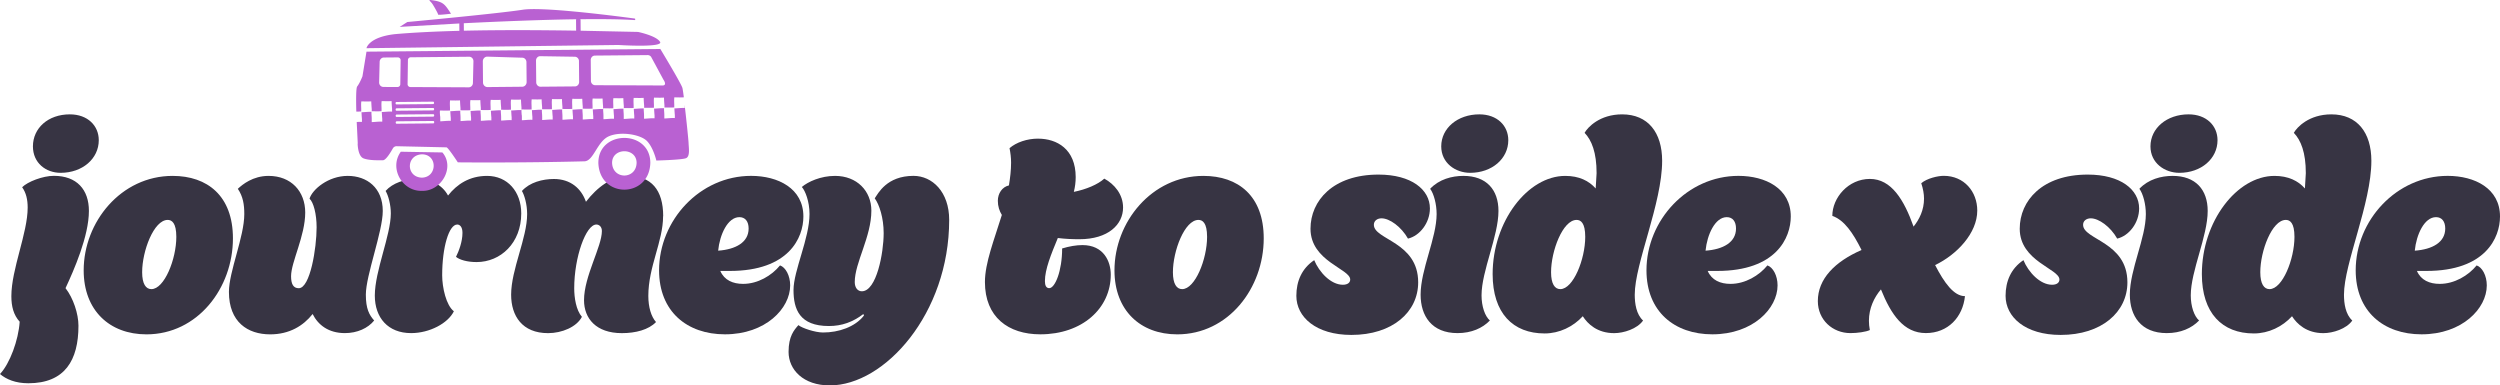
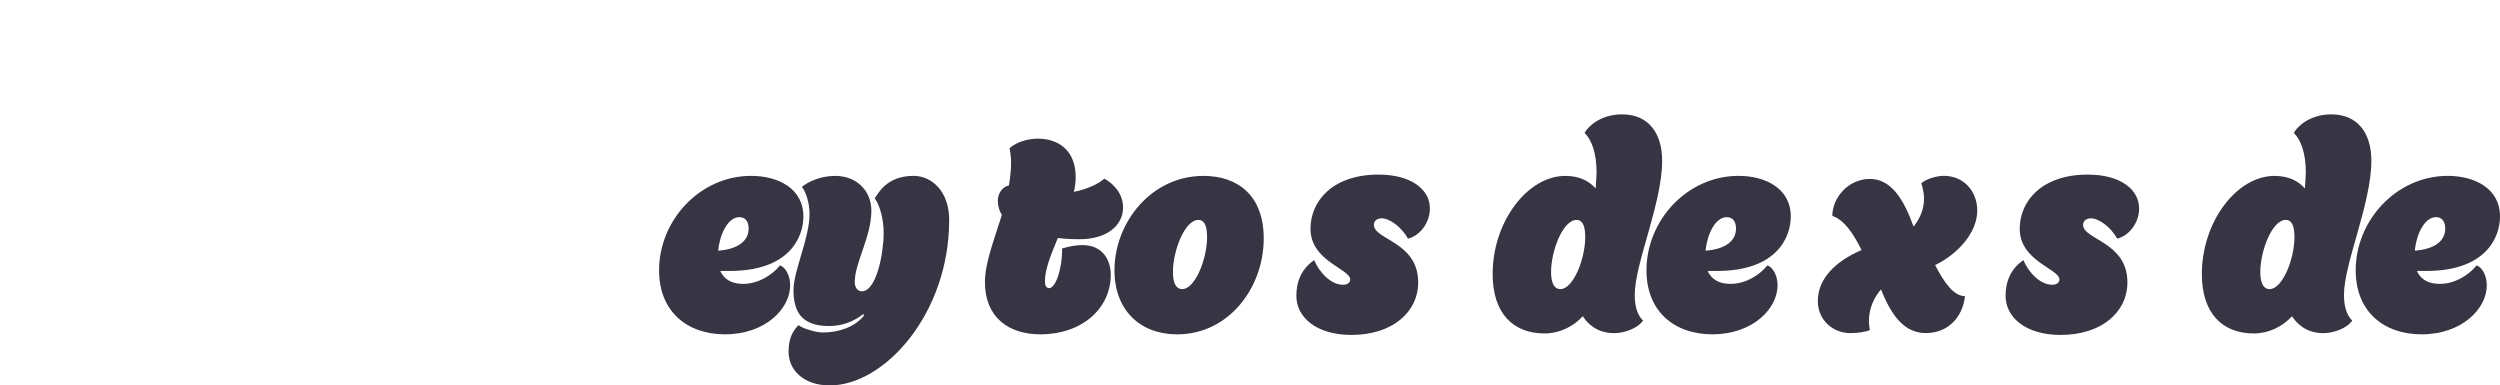
<svg xmlns="http://www.w3.org/2000/svg" viewBox="0 0 823.08 126.9">
  <g fill="#373443">
-     <path d="M21.58 94.88c2.53 3.24 4.25 8.41 4.25 12.36 0 11.35-4.46 18.94-16.51 18.94-4.25 0-7.29-1.32-9.32-3.04 3.24-3.44 6.08-11.14 6.48-17.22-2.03-2.23-2.74-5.06-2.74-8.41 0-8.91 5.37-20.77 5.37-29.18 0-2.63-.51-4.86-1.82-6.69 1.82-1.82 6.79-3.75 10.43-3.75 7.6 0 11.55 4.56 11.55 11.55 0 8.31-4.96 19.55-7.7 25.43zM23 37.65c5.88 0 9.52 3.75 9.52 8.51 0 6.08-5.37 10.74-12.56 10.74-4.86 0-9.12-3.24-9.12-8.71 0-5.98 4.96-10.54 12.16-10.54zm4.55 51.36c0-15.9 12.26-31.1 29.28-31.1 11.45 0 19.86 6.58 19.86 20.56 0 16.41-11.65 31.61-28.47 31.61-12.16 0-20.67-7.9-20.67-21.07zm30.5-11.04c0-4.66-1.52-5.57-2.84-5.57-4.56 0-8.41 10.23-8.41 17.22 0 3.85 1.22 5.57 3.04 5.57 4.25 0 8.21-9.83 8.21-17.22zm44.87 25.42c-3.04 3.85-7.6 6.69-13.98 6.69-7.4 0-13.57-4.05-13.57-13.98 0-6.69 5.06-18.13 5.06-25.63 0-3.14-.41-5.77-2.13-8.31 1.52-1.42 4.96-4.25 10.13-4.25 7.4 0 12.06 5.06 12.06 12.06 0 7.7-4.66 16.31-4.66 20.97 0 2.53.71 3.95 2.53 3.95 3.75 0 5.88-13.17 5.88-20.06 0-4.36-1.01-8.21-2.33-9.42.91-3.04 6.18-7.5 12.56-7.5s11.55 3.95 11.55 11.55c0 6.79-5.57 21.17-5.57 27.55 0 4.66 1.11 6.69 2.74 8.51-2.03 2.53-5.57 4.15-9.62 4.15-5.37 0-8.81-2.63-10.64-6.28zm44.58-39c2.94-3.75 7.09-6.48 12.87-6.48 6.69 0 11.24 5.17 11.24 12.36 0 9.73-6.79 16.01-14.69 16.01-3.04 0-5.57-.71-6.79-1.72.91-1.82 2.13-4.96 2.13-7.9 0-2.03-.91-2.74-1.72-2.74-2.74 0-4.96 7.5-4.96 16.71 0 4.05 1.32 9.93 3.85 11.85-1.92 3.95-8 7.19-14.08 7.19-7.6 0-11.95-5.06-11.95-12.36 0-8.1 5.27-19.86 5.27-27.05 0-2.84-.81-5.88-1.72-7.4 2.33-2.63 6.38-3.95 10.23-3.95 4.36 0 8.31 1.72 10.33 5.47zm70.81 6.79c0 8.31-4.86 16.61-4.86 26.24 0 3.65.91 6.79 2.53 8.61-2.43 2.53-6.69 3.65-11.24 3.65-8.51 0-12.46-4.86-12.46-10.84 0-7.9 5.88-17.63 5.88-22.79 0-1.42-.91-2.13-1.82-2.13-3.44 0-7.29 10.74-7.29 20.97 0 3.14.61 7.19 2.53 9.42-1.72 3.34-6.58 5.37-11.14 5.37-8.51 0-12.16-5.67-12.16-12.66 0-8.31 5.27-18.64 5.27-26.54 0-3.24-.91-6.28-1.72-7.6 2.53-2.84 6.79-3.95 10.54-3.95 5.47 0 9.02 3.14 10.54 7.5 3.65-4.76 8.61-8.51 13.88-8.51 7.6 0 11.55 4.56 11.55 13.27z" />
    <use href="#B" />
    <path d="M284.45 103.9l-.2-.51c-3.44 2.63-7.09 3.95-11.35 3.95-9.62 0-11.65-5.47-11.65-11.85s5.27-17.02 5.27-25.02c0-4.15-1.42-7.7-2.53-8.91 2.03-1.72 6.18-3.65 10.94-3.65 7.19 0 11.95 4.96 11.95 11.45 0 8.61-5.47 17.12-5.47 23.5 0 1.92 1.01 3.04 2.33 3.04 4.86 0 7.19-12.66 7.19-19.15 0-4.96-1.42-9.42-2.94-11.45 1.11-1.62 3.95-7.4 12.76-7.4 6.18 0 11.75 5.27 11.75 14.49 0 30.9-21.27 54.5-39.31 54.5-8.71 0-13.57-5.17-13.57-11.04 0-5.17 1.82-7.19 3.24-8.81 1.22 1.01 5.57 2.43 8.1 2.43 5.17 0 10.54-1.82 13.47-5.57zm57.34-58.25c6.18 0 12.36 3.44 12.36 12.66 0 1.62-.2 3.24-.61 4.86 4.05-.81 7.9-2.43 10.03-4.36 3.34 1.82 6.18 5.17 6.18 9.52 0 5.57-4.86 10.43-14.39 10.43-2.33 0-4.76-.1-7.09-.4-2.23 5.37-4.25 10.33-4.25 14.18 0 1.42.41 2.33 1.42 2.33 1.92 0 4.25-5.67 4.25-13.07 2.33-.71 4.66-1.11 6.69-1.11 6.99 0 9.32 5.37 9.32 9.73 0 11.14-9.42 19.65-23.2 19.65-10.54 0-18.23-5.67-18.23-17.22 0-6.28 3.04-13.88 5.57-22.08-.81-1.32-1.32-2.84-1.32-4.66 0-2.43 1.42-4.56 3.65-5.07.41-2.53.71-4.96.71-7.5 0-1.62-.2-3.24-.51-4.76 2.23-1.92 5.77-3.14 9.42-3.14zm25.13 43.36c0-15.9 12.26-31.1 29.28-31.1 11.45 0 19.86 6.58 19.86 20.56 0 16.41-11.65 31.61-28.47 31.61-12.16 0-20.67-7.9-20.67-21.07zm30.49-11.04c0-4.66-1.52-5.57-2.84-5.57-4.56 0-8.41 10.23-8.41 17.22 0 3.85 1.22 5.57 3.04 5.57 4.25 0 8.21-9.83 8.21-17.22z" />
    <use href="#C" />
    <use href="#D" />
    <use href="#E" />
    <use href="#B" x="325.08" />
    <path d="M619.26,95.29c-2.23,2.63-3.95,6.18-3.95,10.33,0,1.01.1,2.03.3,3.04-1.22.61-4.15,1.01-6.38,1.01-5.88,0-10.74-4.36-10.74-10.54,0-7.29,5.57-12.97,14.39-16.82-2.84-5.67-5.67-9.83-9.62-11.24,0-5.98,5.27-12.16,12.36-12.16s11.24,6.89,14.39,15.7c1.92-2.43,3.44-5.47,3.44-9.22,0-1.52-.3-3.24-.91-5.07,1.92-1.62,5.47-2.43,7.4-2.43,6.69,0,11.04,5.17,11.04,11.45,0,7.4-6.69,14.49-13.88,17.93,3.04,5.88,6.18,10.23,9.83,10.23-.71,6.89-5.57,12.16-12.87,12.16s-11.45-6.08-14.79-14.38Z" />
    <use href="#C" x="233.5" />
    <use href="#D" x="233.5" />
    <use href="#E" x="233.5" />
    <use href="#B" x="558.58" />
  </g>
-   <path d="M217.29 13.76c-1.25-2.02-7.25-3.25-7.25-3.25l-18.87-.4-.03-3.47c0-.11-.03-.22-.07-.31 7.08-.08 13.32-.02 17.83.28.31 0 .34-.47.04-.51-9.17-1.22-30.6-3.87-36.88-2.89C164 4.47 134.1 7.25 134.1 7.25l-2.51 1.6 19.63-1.12.02 2.42c-7.68.2-14.99.54-21.3 1.1-8.62 1-9.29 4.62-9.29 4.62l82.93-1.06s14.98.97 13.73-1.05zm-27.61-3.67c-11.5-.18-24.66-.26-36.96.02l-.02-2.46c11.84-.59 25.44-1.14 37.02-1.31-.04.09-.07.2-.07.31l.03 3.44zM197 53.7c.45 11.76 16.88 11.6 17.11-.16-.11-10.92-17.23-10.81-17.11.16zm4.52-.04c-.07-5.1 8.04-5.18 8.07-.07-.11 5.55-7.86 5.62-8.07.07zm-69.55-3.72c-3.92 5.36.37 13.1 6.97 12.9 6.29.2 10.95-7.71 6.71-12.65l-13.68-.24zm6.99.87c5.19.06 5.02 7.56-.06 7.68-5.3-.17-5.27-7.52.06-7.68zm5.27-46.02c.05-.26-1.28-2.58-1.82-3.42s-1.49-1.43-.74-1.37c4.36.51 4.72 1.35 6.82 4.52 0 0-4.31.53-4.26.27zm-26.48 42.52s.02 4.13 1.97 4.85c1.94.72 4.89.6 6.36.6.96 0 2.53-2.59 3.26-3.9a1.4 1.4 0 0 1 1.25-.72l16.4.37c.53 0 3.74 4.94 3.74 4.94s20.38.22 41.68-.34c3.04-.08 4.18-6.55 8.04-8.24s10.41-.63 12.55 1.56c2.13 2.19 3.09 6.42 3.09 6.42s8.37-.2 9.77-.77.89-3.44.84-5.01c-.03-.96-.71-7.58-1.3-12.56v.06l.02.99c-.23-.02-.47-.02-.7-.02-.9.01-1.79.13-2.69.15 0 .19.02.38.03.57.02.4.05.8.08 1.2a5.96 5.96 0 0 0 .04.42v.99c-.22-.02-.45-.02-.69-.02-.91.01-1.81.13-2.72.16h-.05v-.59c0-.36 0-.73-.02-1.09-.02-.57-.11-1.14-.06-1.7-.2-.01-.4-.02-.6-.01-.9.01-1.79.13-2.69.15 0 .19.02.38.03.57.02.4.05.8.08 1.2a5.96 5.96 0 0 0 .04.42v.99c-.22-.02-.45-.02-.69-.02-.91.01-1.81.13-2.72.16h-.05v-.59c0-.36 0-.73-.02-1.09-.02-.57-.11-1.14-.06-1.7-.2-.01-.4-.02-.6-.01-.9.01-1.79.13-2.69.15 0 .19.02.38.03.57.02.4.05.8.08 1.2a5.96 5.96 0 0 0 .04.42v.99c-.22-.02-.45-.02-.69-.02-.91.01-1.81.13-2.72.16h-.05v-.59c0-.36 0-.73-.02-1.09-.02-.57-.11-1.14-.06-1.7-.2-.01-.4-.02-.6-.01-.9.01-1.79.13-2.69.15 0 .19.02.38.03.57.02.4.05.8.08 1.2a5.96 5.96 0 0 0 .04.42v.99c-.22-.02-.45-.02-.69-.02-.91.01-1.81.13-2.72.16h-.05v-.59c0-.36 0-.73-.02-1.09-.02-.64-.13-1.28-.04-1.92l1.82.03a24.37 24.37 0 0 0 1.48-.04v-.31c0-.36 0-.73-.02-1.09-.02-.64-.04-1.28.05-1.92l1.73.03c.51 0 1.03-.01 1.54-.04l.04.86c.02.4.05.8.08 1.2a5.96 5.96 0 0 0 .04.42v.78l1.75.02a24.37 24.37 0 0 0 1.48-.04v-.31c0-.36 0-.73-.02-1.09-.02-.64-.04-1.28.05-1.92l1.73.03c.51 0 1.03-.01 1.54-.04l.04.86c.02.4.05.8.08 1.2a5.96 5.96 0 0 0 .04.42v.78l1.75.02a24.37 24.37 0 0 0 1.48-.04v-.31c0-.36 0-.73-.02-1.09-.02-.64-.04-1.28.05-1.92l1.73.03c.51 0 1.03-.01 1.54-.04l.04.86c.02.4.05.8.08 1.2a5.96 5.96 0 0 0 .04.42v.78l1.75.02a24.37 24.37 0 0 0 1.48-.04v-.31c0-.36 0-.73-.02-1.09-.02-.64-.04-1.28.05-1.92l1.73.03a21.5 21.5 0 0 0 1.39-.04c-.2-1.57-.37-2.73-.47-3.09-.4-1.47-7.27-12.83-7.27-12.83l-96.74.89-1.33 8.12s-.86 2.22-1.73 3.33c-.39.49-.4 4.25-.29 8.28h.14a24.37 24.37 0 0 0 1.48-.04v-.31c0-.36 0-.73-.02-1.09-.02-.64-.04-1.28.05-1.92l1.73.03c.51 0 1.03-.01 1.54-.04l.04.86c.02.4.05.8.08 1.2.01.14.02.28.04.42v.78l1.75.02a24.37 24.37 0 0 0 1.48-.04v-.31c0-.36 0-.73-.02-1.09-.02-.64-.04-1.28.05-1.92l1.73.03c.51 0 1.03-.01 1.54-.04l.04.86c.02.4.05.8.08 1.2a5.96 5.96 0 0 0 .04.42v.99c-.22-.02-.45-.02-.69-.02-.9.01-1.79.13-2.69.15 0 .19.02.38.03.57.02.4.05.8.08 1.2.01.14.02.28.04.42v.99c-.22-.02-.45-.02-.69-.02-.91.01-1.81.13-2.72.16h-.05v-.59c0-.36 0-.73-.02-1.09-.02-.57-.11-1.14-.06-1.7-.2-.01-.4-.02-.6-.01-.9.01-1.79.13-2.69.15 0 .19.02.38.03.57.02.4.05.8.08 1.2.01.14.02.28.04.42v.99c-.22-.02-.45-.02-.69-.02-.34 0-.68.03-1.03.05l.34 7.04zm38.12-27.14l-.17 7.17c-.02.79-.64 1.42-1.39 1.41l-19.2-.09c-.51 0-.92-.42-.92-.93l.11-7.96a.92.92 0 0 1 .91-.91l19.26-.18c.79 0 1.42.67 1.4 1.49zm17.45.25l.06 6.59c0 .85-.64 1.54-1.46 1.55l-11.42.11c-.81 0-1.48-.67-1.48-1.52l-.06-6.95c0-.87.68-1.58 1.51-1.55l11.5.35c.75.02 1.34.66 1.35 1.44zm17.29-.3l.06 6.87c0 .8-.61 1.46-1.37 1.46l-11.36.1c-.77 0-1.39-.64-1.4-1.44l-.07-7.15c0-.82.63-1.48 1.41-1.46l11.37.18c.75.01 1.36.65 1.37 1.44zm5.32 7.93c-.76 0-1.38-.64-1.38-1.44l-.06-6.85c0-.8.61-1.46 1.37-1.46l17.38-.16a1.38 1.38 0 0 1 1.14.6l4.04 7.48c.66.96.85 1.93-.28 1.92l-22.2-.09zm-24.17 9.91c-.02-.64-.13-1.28-.04-1.92l1.82.03a24.37 24.37 0 0 0 1.48-.04v-.31c0-.36 0-.73-.02-1.09-.02-.64-.04-1.28.05-1.92l1.73.03c.51 0 1.03-.01 1.54-.04l.04.86c.02.4.05.8.08 1.2a5.96 5.96 0 0 0 .04.42v.78l1.75.02a24.37 24.37 0 0 0 1.48-.04v-.31c0-.36 0-.73-.02-1.09-.02-.64-.04-1.28.05-1.92l1.73.03c.51 0 1.03-.01 1.54-.04l.04.86c.02.4.05.8.08 1.2a5.96 5.96 0 0 0 .04.42v.78l1.75.02a24.37 24.37 0 0 0 1.48-.04v-.31c0-.36 0-.73-.02-1.09-.02-.64-.04-1.28.05-1.92l1.73.03c.51 0 1.03-.01 1.54-.04l.04.86c.02.4.05.8.08 1.2a5.96 5.96 0 0 0 .04.42v.78l1.75.02a24.37 24.37 0 0 0 1.48-.04v-.31c0-.36 0-.73-.02-1.09-.02-.64-.04-1.28.05-1.92l1.73.03c.51 0 1.03-.01 1.54-.04l.04.86c.02.4.05.8.08 1.2a5.96 5.96 0 0 0 .04.42v.99c-.22-.02-.45-.02-.69-.02-.9.01-1.79.13-2.69.15 0 .19.02.38.03.57.02.4.05.8.08 1.2a5.96 5.96 0 0 0 .04.42v.99c-.22-.02-.45-.02-.69-.02-.91.01-1.81.13-2.72.16h-.05v-.59c0-.36 0-.73-.02-1.09-.02-.57-.11-1.14-.06-1.7-.2-.01-.4-.02-.6-.01-.9.01-1.79.13-2.69.15 0 .19.02.38.03.57.02.4.05.8.08 1.2a5.96 5.96 0 0 0 .04.42v.99c-.22-.02-.45-.02-.69-.02-.91.01-1.81.13-2.72.16h-.05v-.59c0-.36 0-.73-.02-1.09-.02-.57-.11-1.14-.06-1.7-.2-.01-.4-.02-.6-.01-.9.01-1.79.13-2.69.15 0 .19.02.38.03.57.02.4.05.8.08 1.2a5.96 5.96 0 0 0 .04.42v.99c-.22-.02-.45-.02-.69-.02-.91.01-1.81.13-2.72.16h-.05v-.59c0-.36 0-.73-.02-1.09-.02-.57-.11-1.14-.06-1.7-.2-.01-.4-.02-.6-.01-.9.01-1.79.13-2.69.15 0 .19.02.38.03.57.02.4.05.8.08 1.2a5.96 5.96 0 0 0 .04.42v.99c-.22-.02-.45-.02-.69-.02-.91.01-1.81.13-2.72.16h-.05V39c0-.36 0-.73-.02-1.09zm-26.87.35c-.02-.64-.13-1.28-.04-1.92l1.82.03a24.37 24.37 0 0 0 1.48-.04v-.31c0-.36 0-.73-.02-1.09-.02-.64-.04-1.28.05-1.92l1.73.03c.51 0 1.03-.01 1.54-.04l.04.86c.02.4.05.8.08 1.2a5.96 5.96 0 0 0 .04.42v.78l1.75.02a24.37 24.37 0 0 0 1.48-.04v-.31c0-.36 0-.73-.02-1.09-.02-.64-.04-1.28.05-1.92l1.73.03c.51 0 1.03-.01 1.54-.04l.04.86c.02.4.05.8.08 1.2a5.96 5.96 0 0 0 .04.42v.78l1.75.02a24.37 24.37 0 0 0 1.48-.04v-.31c0-.36 0-.73-.02-1.09-.02-.64-.04-1.28.05-1.92l1.73.03c.51 0 1.03-.01 1.54-.04l.04.86c.02.4.05.8.08 1.2a5.96 5.96 0 0 0 .04.42v.78l1.75.02a24.37 24.37 0 0 0 1.48-.04v-.31c0-.36 0-.73-.02-1.09-.02-.64-.04-1.28.05-1.92l1.73.03c.51 0 1.03-.01 1.54-.04l.04.86c.02.4.05.8.08 1.2a5.96 5.96 0 0 0 .04.42v.99c-.22-.02-.45-.02-.69-.02-.9.01-1.79.13-2.69.15 0 .19.02.38.03.57.02.4.05.8.08 1.2a5.96 5.96 0 0 0 .04.42v.99c-.22-.02-.45-.02-.69-.02-.91.01-1.81.13-2.72.16h-.05v-.59c0-.36 0-.73-.02-1.09-.02-.57-.11-1.14-.06-1.7-.2-.01-.4-.02-.6-.01-.9.01-1.79.13-2.69.15 0 .19.02.38.03.57.02.4.05.8.08 1.2a5.96 5.96 0 0 0 .04.42v.99c-.22-.02-.45-.02-.69-.02-.91.01-1.81.13-2.72.16h-.05v-.59c0-.36 0-.73-.02-1.09-.02-.57-.11-1.14-.06-1.7-.2-.01-.4-.02-.6-.01-.9.01-1.79.13-2.69.15 0 .19.02.38.03.57.02.4.05.8.08 1.2a5.96 5.96 0 0 0 .04.42v.99c-.22-.02-.45-.02-.69-.02-.91.01-1.81.13-2.72.16h-.05v-.59c0-.36 0-.73-.02-1.09-.02-.57-.11-1.14-.06-1.7-.2-.01-.4-.02-.6-.01-.9.01-1.79.13-2.69.15 0 .19.02.38.03.57.02.4.05.8.08 1.2a5.96 5.96 0 0 0 .04.42v.99c-.22-.02-.45-.02-.69-.02-.91.01-1.81.13-2.72.16h-.05v-.59c0-.36 0-.73-.02-1.09zm-2.29-4.04l-12.07.11c-.17 0-.3-.16-.3-.36-.03-.21.1-.44.3-.44l12.07-.11c.17 0 .3.16.3.36.03.21-.1.44-.3.44zm.02 2.08l-12.07.11c-.17 0-.3-.16-.3-.36-.03-.21.1-.44.3-.44l12.07-.11c.17 0 .3.16.3.36.03.21-.1.44-.3.44zm.02 2.05l-12.07.11c-.17 0-.3-.16-.3-.36-.03-.21.1-.44.3-.44l12.07-.11c.17 0 .3.16.3.36.03.21-.1.44-.3.44zm-12.06 1.54l12.07-.11c.4 0 .41.8 0 .8l-12.07.11c-.4 0-.4-.8 0-.8zm-4.38-11.32c-.78 0-1.4-.68-1.38-1.49l.17-6.78c.02-.78.63-1.4 1.37-1.41l4.61-.04c.52 0 .94.42.93.93l-.11 7.91c0 .51-.42.91-.93.91l-4.68-.02z" fill="#b961d2" />
  <defs>
    <path id="B" d="M237.15 89.21c1.32 3.04 4.15 4.25 7.5 4.25 4.86 0 9.42-2.73 12.16-6.08 1.82.61 3.34 3.34 3.34 6.58 0 7.6-8.1 16.11-21.48 16.11-12.46 0-21.68-7.5-21.68-21.07 0-16.51 13.47-31.1 30.29-31.1 8.91 0 17.22 4.15 17.22 13.37 0 6.99-4.76 17.93-24.21 17.93h-3.14zm-.71-6.68c5.77-.41 10.03-2.74 10.03-7.29 0-2.33-1.11-3.75-3.04-3.75-3.85 0-6.48 5.77-6.99 11.04z" />
    <path id="C" d="M463.56,78.57c-2.23-3.95-6.08-6.69-8.71-6.69-1.42,0-2.53.81-2.53,2.13,0,4.96,14.59,5.57,14.59,18.94,0,9.83-8.51,17.32-21.98,17.32-11.65,0-18.13-5.88-18.13-12.87,0-4.86,1.82-9.02,5.88-11.75,1.62,3.95,5.47,8.1,9.42,8.1,1.72,0,2.43-.81,2.43-1.72,0-3.55-13.07-5.98-13.07-16.72,0-9.22,7.4-17.83,22.39-17.83,10.84,0,16.92,4.96,16.92,11.14,0,4.76-3.34,9.02-7.19,9.93Z" />
-     <path id="D" d="M487.77 97.21c0 3.65 1.11 6.89 2.74 8.31-2.43 2.53-6.08 4.15-10.64 4.15-8.51 0-12.16-5.67-12.16-12.66 0-8.31 5.27-18.64 5.27-26.54 0-3.24-.91-6.69-2.13-8.31 2.94-3.14 7.19-4.25 10.94-4.25 7.6 0 11.55 4.56 11.55 11.55 0 8.31-5.57 19.75-5.57 27.76zm-.71-59.56c5.88 0 9.52 3.75 9.52 8.51 0 6.08-5.37 10.74-12.56 10.74-4.86 0-9.52-3.24-9.52-8.71 0-5.98 5.37-10.54 12.56-10.54z" />
    <path id="E" d="M525.35 62.06l.3-5.06c0-6.79-1.62-10.84-3.95-13.27 1.01-1.82 4.96-6.08 12.36-6.08 8.51 0 13.17 5.98 13.17 15.3 0 13.98-9.02 33.83-9.02 44.07 0 2.94.51 6.48 2.74 8.51-1.92 2.74-6.38 4.15-9.52 4.15-5.57 0-8.71-3.04-10.33-5.57-3.14 3.44-7.7 5.67-12.56 5.67-10.43 0-17.12-6.69-17.12-19.55 0-17.32 11.55-32.32 23.91-32.32 4.56 0 7.8 1.62 10.03 4.15zm-3.44 15.91c0-4.66-1.52-5.57-2.84-5.57-4.56 0-8.41 10.23-8.41 17.22 0 3.85 1.22 5.57 3.04 5.57 4.25 0 8.21-9.83 8.21-17.22z" />
  </defs>
</svg>